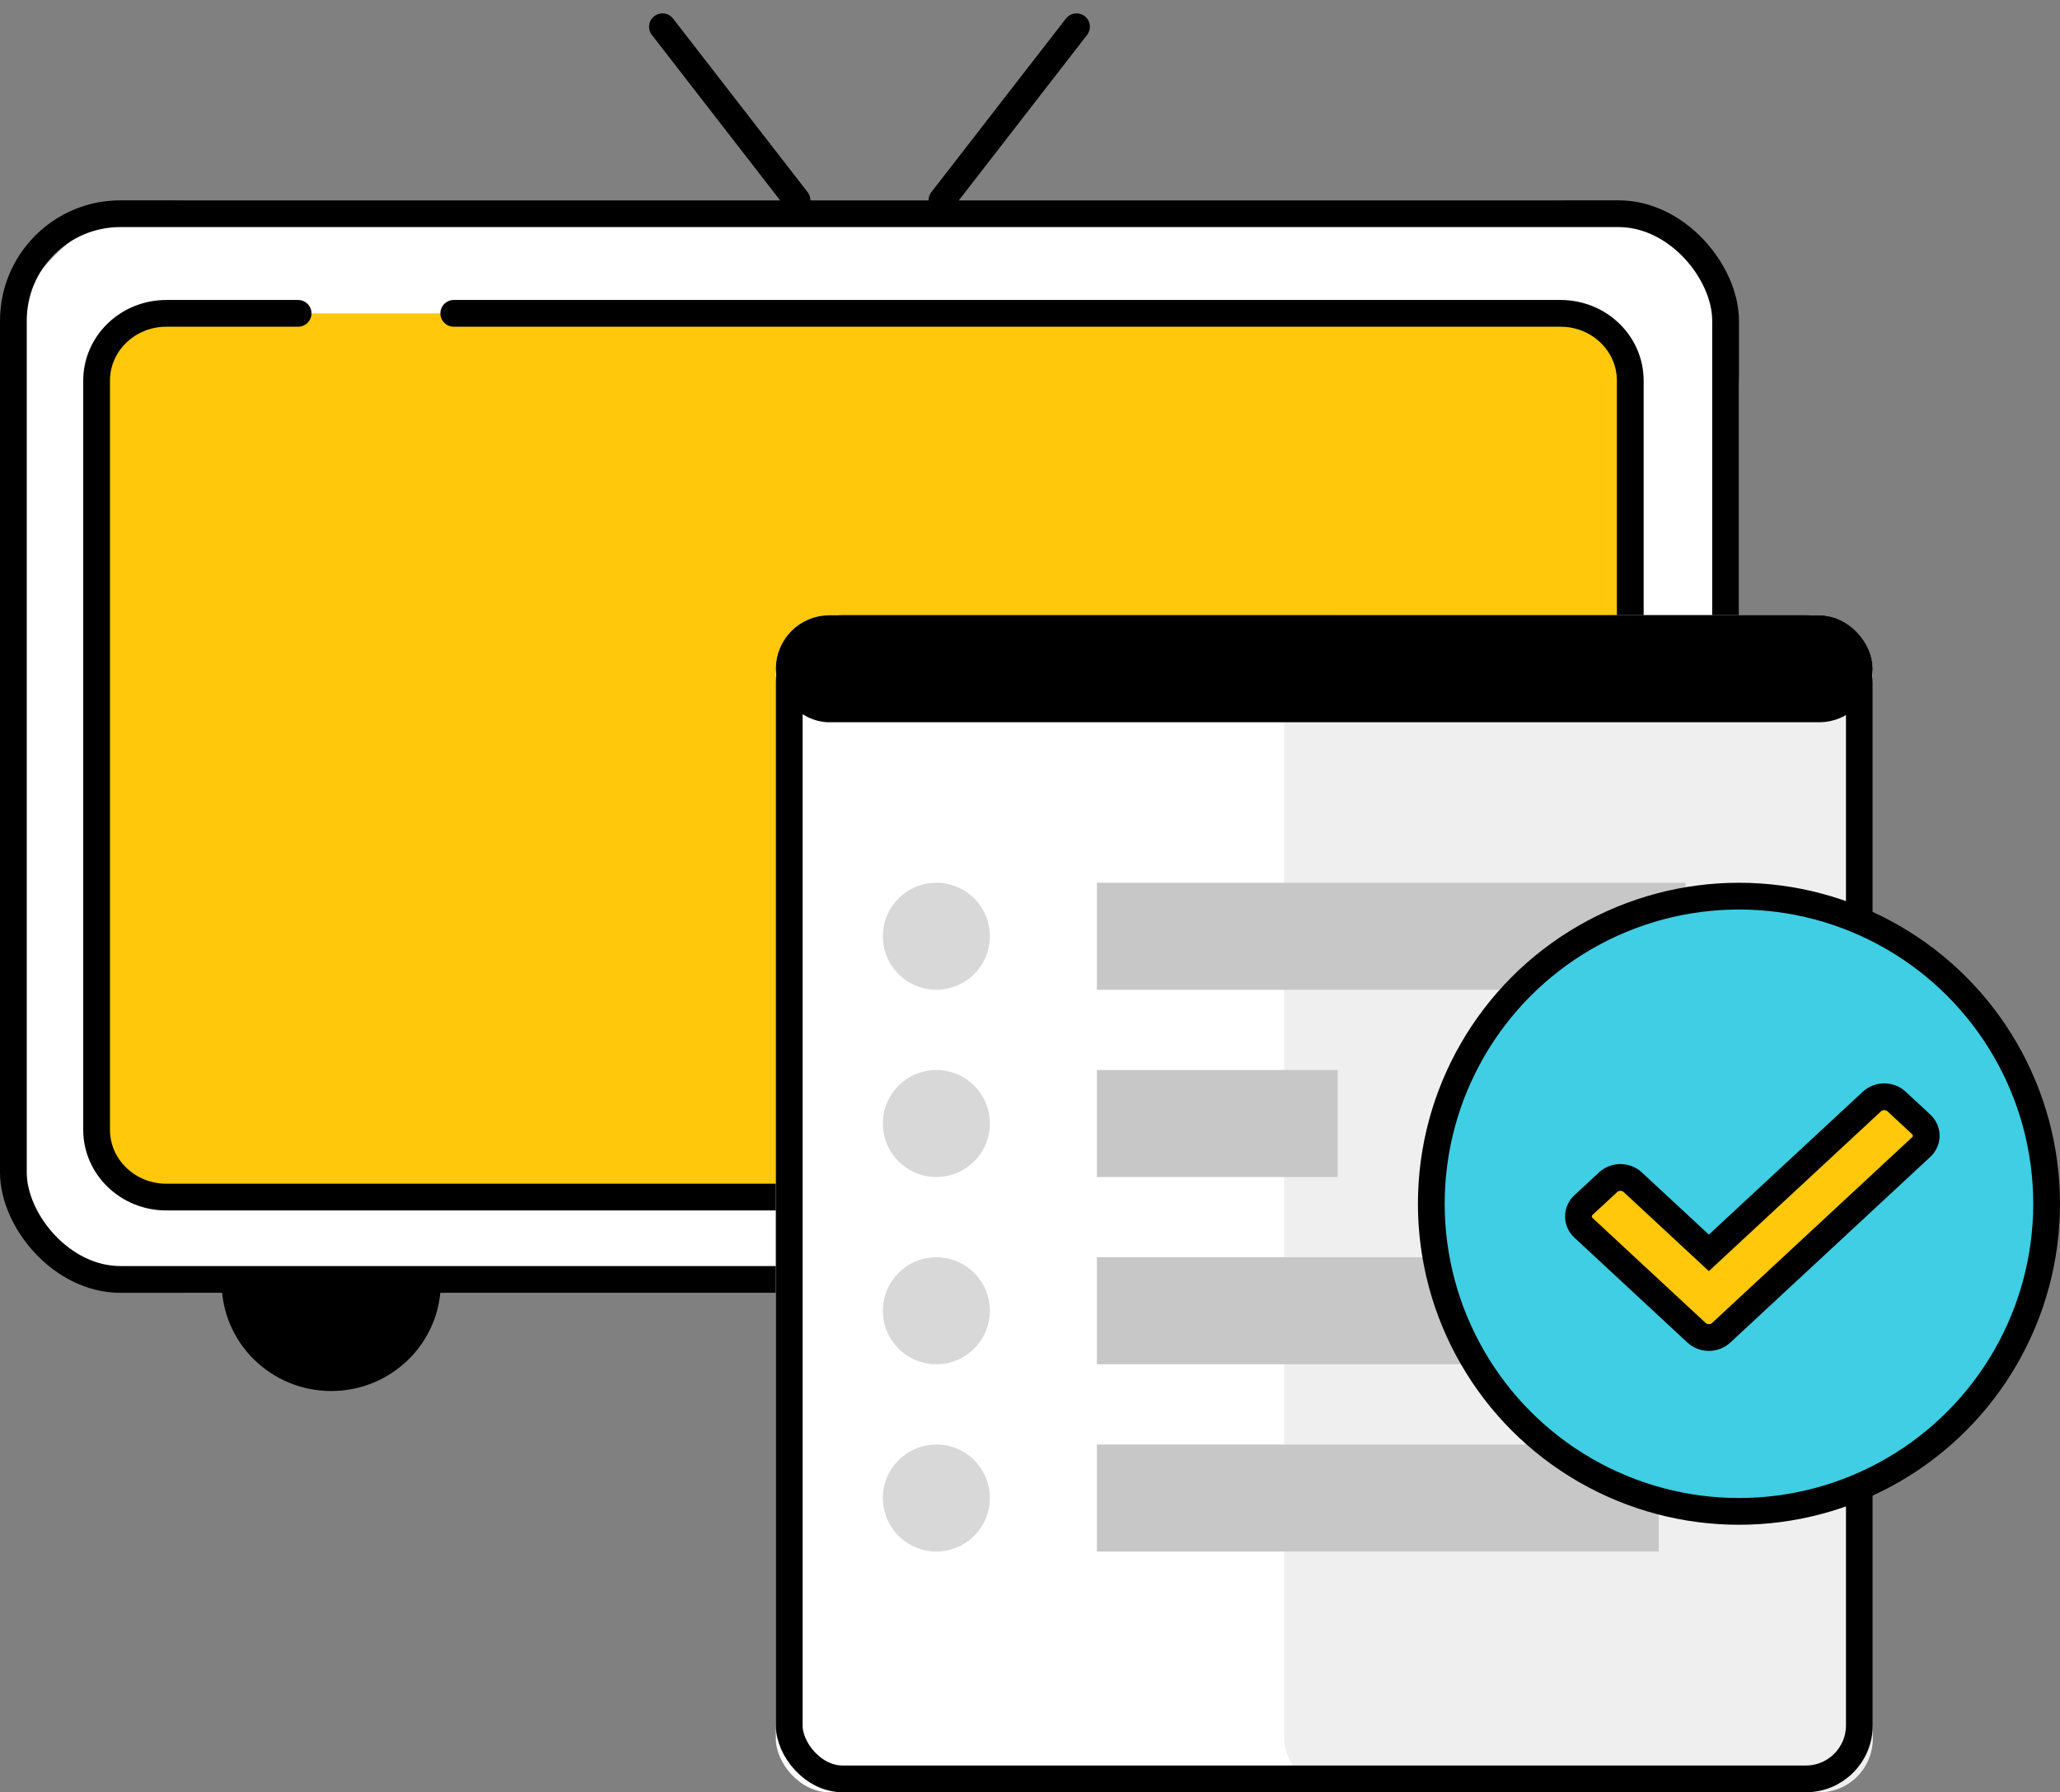
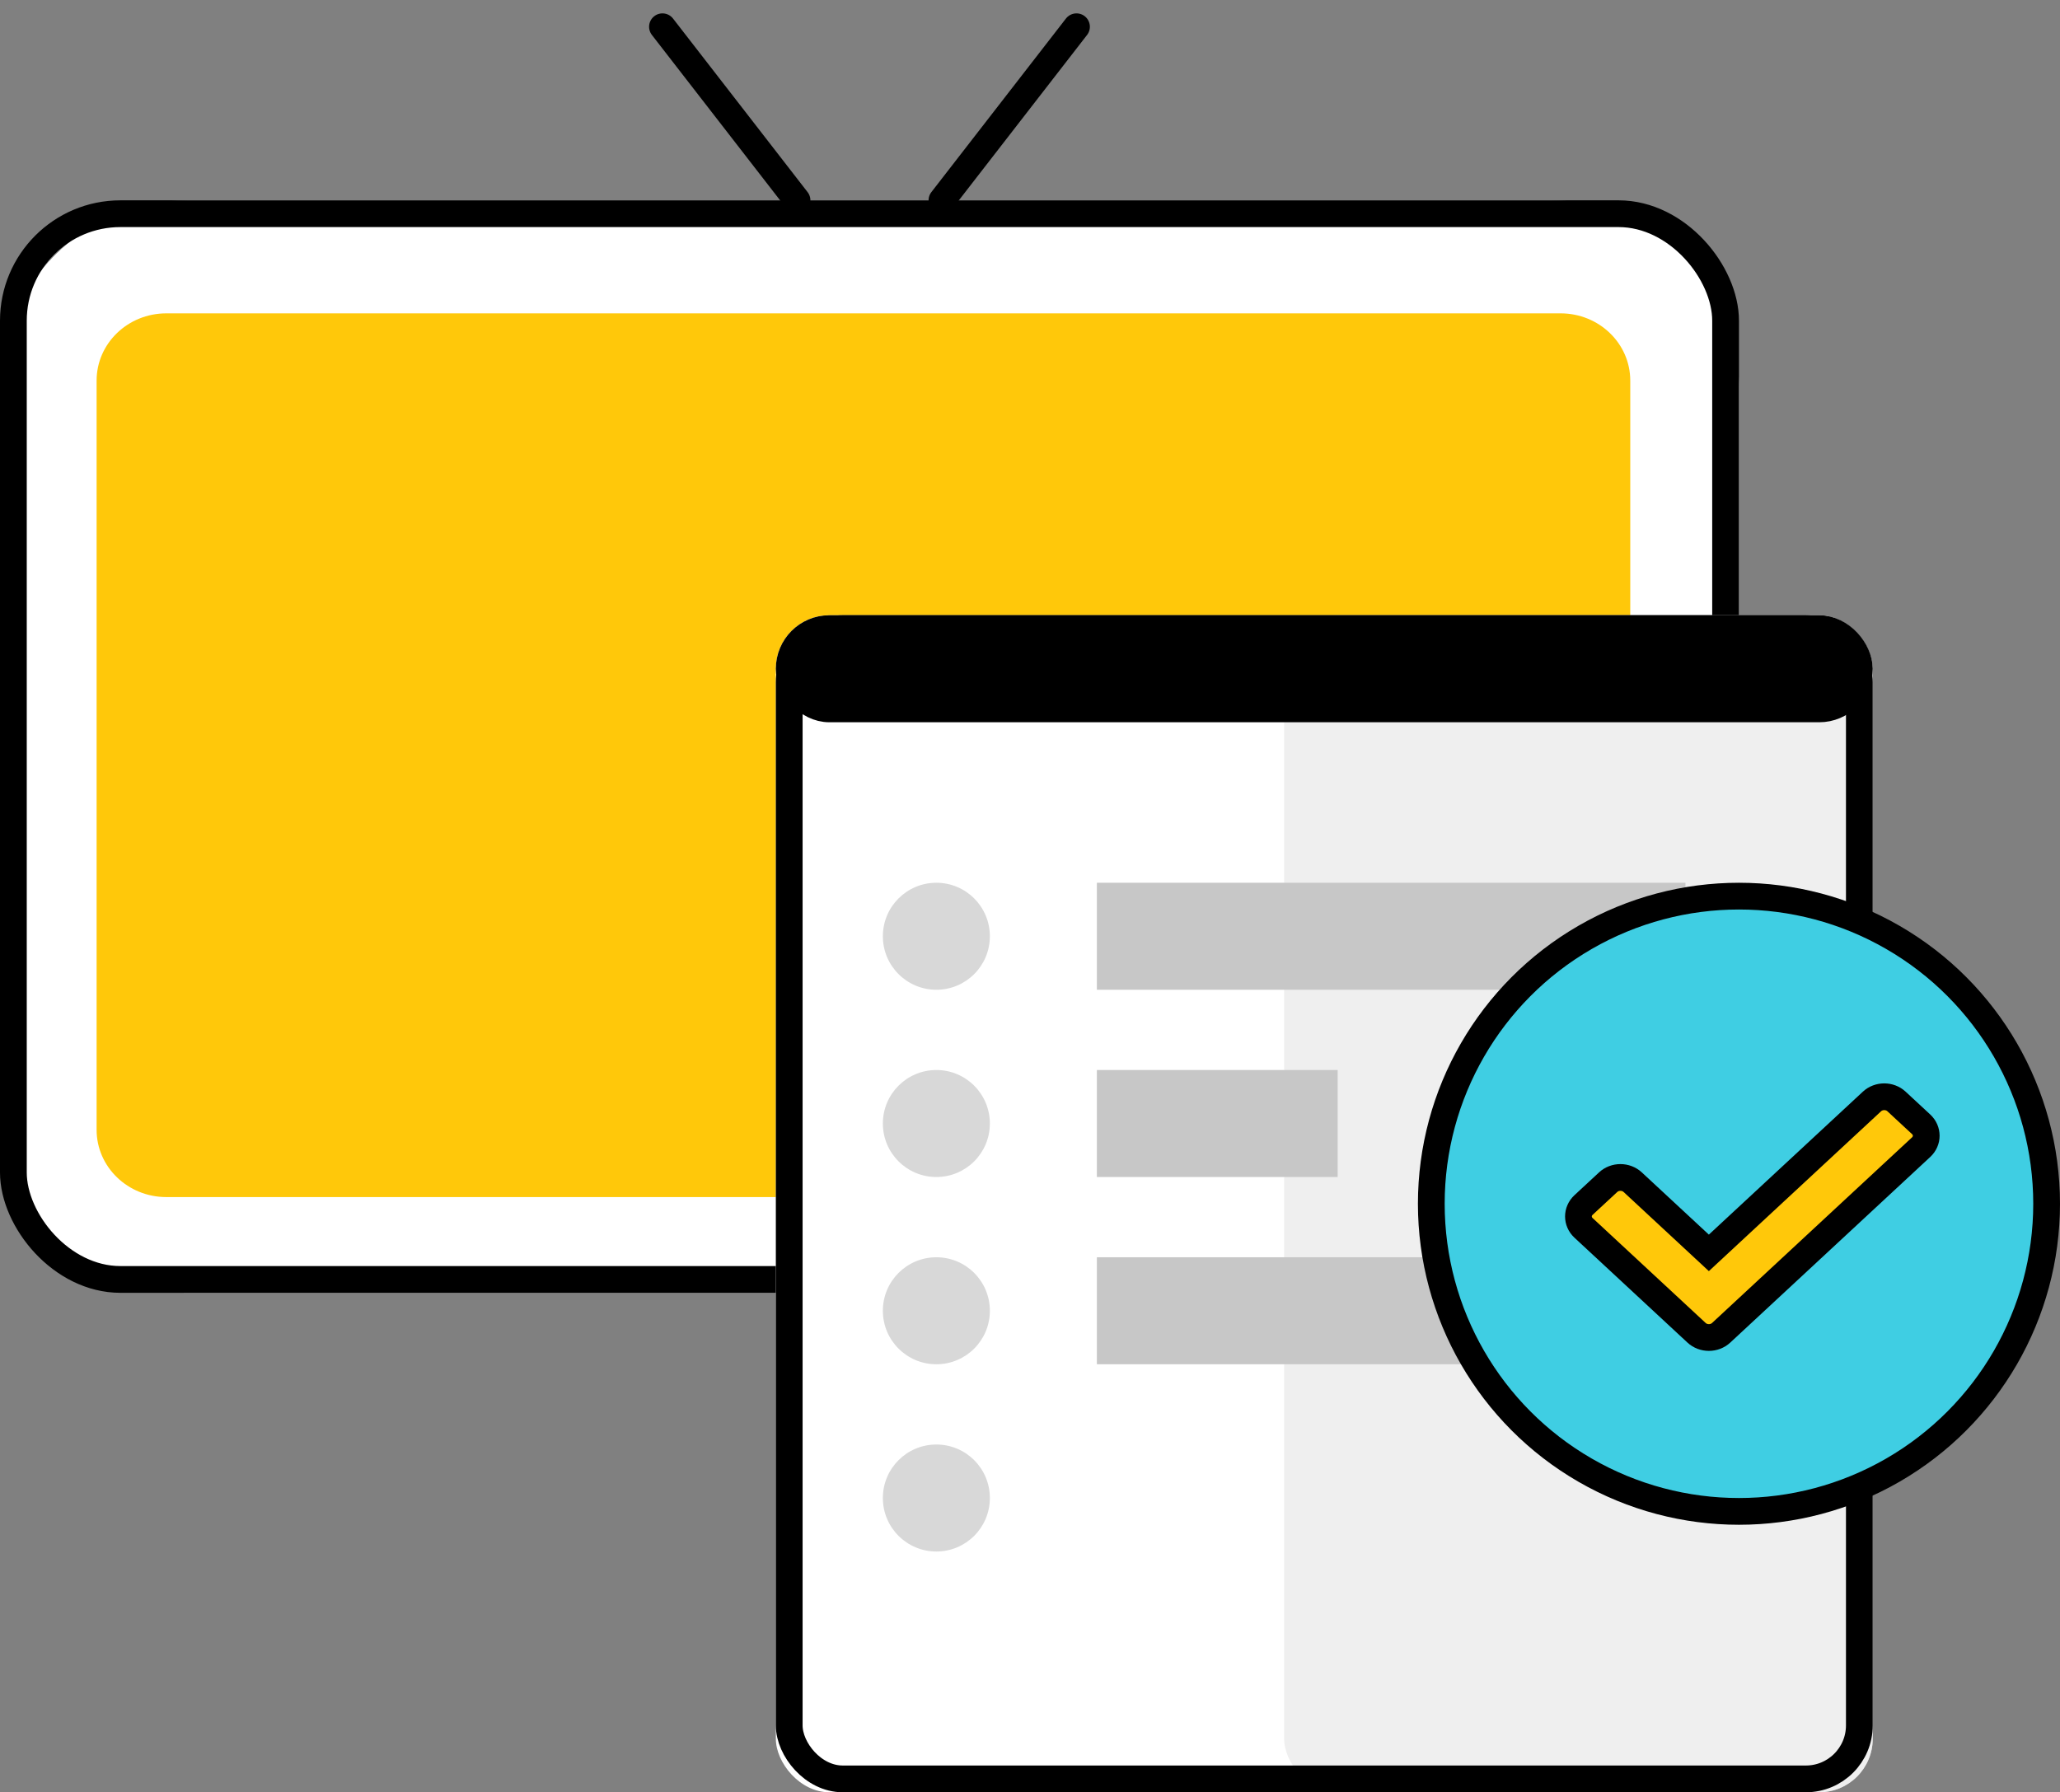
<svg xmlns="http://www.w3.org/2000/svg" width="77px" height="67px" viewBox="0 0 77 67" version="1.1">
  <rect x="0" y="0" width="77" height="67" fill="#808080" stroke="none" />
  <title>Form graph</title>
  <g id="Demo-Page_10/23/2020_CJ" stroke="none" stroke-width="1" fill="none" fill-rule="evenodd">
    <g id="Demo-Page---Website---Desktop-" transform="translate(-780, -327)">
      <g id="Form" transform="translate(720, 249)">
        <g id="Input-Boxes" transform="translate(60, 73)">
          <g id="Form-graph" transform="translate(0, 6)">
            <g id="TV-Copy-2">
              <g id="outside">
                <path d="M58,6.489 C61.866,6.489 65,9.623 65,13.489 L65,40.328 C65,44.194 61.866,47.328 58,47.328 L7,47.328 C3.134,47.328 1.36162605e-15,44.194 0,40.328 L0,13.489 C4.14730794e-16,9.623 3.134,6.489 7,6.489 L58,6.489 Z" id="Combined-Shape" fill="#FFFFFF" />
                <rect id="Rectangle" stroke="#000000" x="0.5" y="6.989" width="64" height="39.84" rx="4" />
                <line x1="29.792" y1="6.489" x2="24.762" y2="0" id="Path-22" stroke="#000000" stroke-linecap="round" />
                <line x1="40.238" y1="6.489" x2="35.208" y2="0" id="Path-22" stroke="#000000" stroke-linecap="round" transform="translate(37.723, 3.244) scale(-1, 1) translate(-37.723, -3.244) " />
-                 <path d="M9.286,46.947 C9.286,48.633 10.671,50 12.381,50 C14.09,50 15.476,48.633 15.476,46.947" id="Path" stroke="#000000" stroke-width="2" fill="#000000" />
                <path d="M49.524,46.947 C49.524,48.633 50.91,50 52.619,50 C54.329,50 55.714,48.633 55.714,46.947" id="Path-Copy-4" stroke="#000000" stroke-width="2" fill="#000000" />
              </g>
              <g id="inside" transform="translate(3.611, 10.714)">
                <path d="M13.35,0 L54.721,0 C56.16,0 57.326,1.125 57.326,2.514 L57.326,30.522 C57.326,31.91 56.16,33.036 54.721,33.036 L2.606,33.036 C1.167,33.036 0,31.91 0,30.522 L0,2.514 C0,1.125 1.167,0 2.606,0 L7.532,0 L7.532,0" id="Path" fill="#FFC80A" />
                <path d="M31.375,0.384 C31.375,6.112 36.057,10.756 41.833,10.756 C47.609,10.756 52.291,6.112 52.291,0.384" id="Path" />
                <path d="M3.486,13.38 C3.486,24.023 12.249,32.652 23.058,32.652 C33.867,32.652 42.607,23.704 42.607,13.061 L3.486,13.061" id="Path-Copy" transform="translate(23.047, 22.856) rotate(-180) translate(-23.047, -22.856) " />
-                 <path d="M13.35,0 L54.721,0 C56.16,0 57.326,1.125 57.326,2.514 L57.326,30.522 C57.326,31.91 56.16,33.036 54.721,33.036 L2.606,33.036 C1.167,33.036 0,31.91 0,30.522 L0,2.514 C0,1.125 1.167,0 2.606,0 L7.532,0 L7.532,0" id="Path" stroke="#000000" stroke-linecap="round" />
              </g>
            </g>
            <rect id="Rectangle" fill="#FFFFFF" x="29" y="22" width="41" height="44" rx="2" />
            <rect id="Rectangle" fill="#E1E1E1" opacity="0.52" x="48" y="22" width="22" height="44" rx="2" />
            <rect id="Rectangle" stroke="#000000" fill="#000000" x="29.5" y="22.5" width="40" height="3" rx="1.5" />
            <rect id="Rectangle" fill="#C7C7C7" x="41" y="32" width="22" height="4" />
            <rect id="Rectangle" stroke="#000000" x="29.5" y="22.5" width="40" height="43" rx="2" />
            <circle id="Oval" fill="#D8D8D8" cx="35" cy="34" r="2" />
            <circle id="Oval-Copy" fill="#D8D8D8" cx="35" cy="41" r="2" />
            <circle id="Oval-Copy-2" fill="#D8D8D8" cx="35" cy="48" r="2" />
            <circle id="Oval-Copy-3" fill="#D8D8D8" cx="35" cy="55" r="2" />
            <rect id="Rectangle-Copy" fill="#C7C7C7" x="41" y="39" width="9" height="4" />
            <rect id="Rectangle-Copy-2" fill="#C7C7C7" x="41" y="46" width="16" height="4" />
-             <rect id="Rectangle-Copy-3" fill="#C7C7C7" x="41" y="53" width="21" height="4" />
            <g id="Group-3" transform="translate(53, 32)" stroke="#000000">
              <circle id="Oval" fill="#3FCEE3" cx="12" cy="12" r="11.5" />
              <path d="M6.19,12.901 C5.937,12.665 5.937,12.283 6.19,12.047 L7.11,11.194 C7.363,10.958 7.775,10.958 8.029,11.194 L10.875,13.836 L16.971,8.177 C17.225,7.941 17.637,7.941 17.89,8.177 L18.81,9.03 C19.063,9.266 19.063,9.648 18.81,9.884 L11.335,16.823 C11.081,17.059 10.669,17.059 10.415,16.823 L6.19,12.901 Z" id="Path-Copy-9" fill="#FFC80A" fill-rule="nonzero" />
            </g>
          </g>
        </g>
      </g>
    </g>
  </g>
</svg>